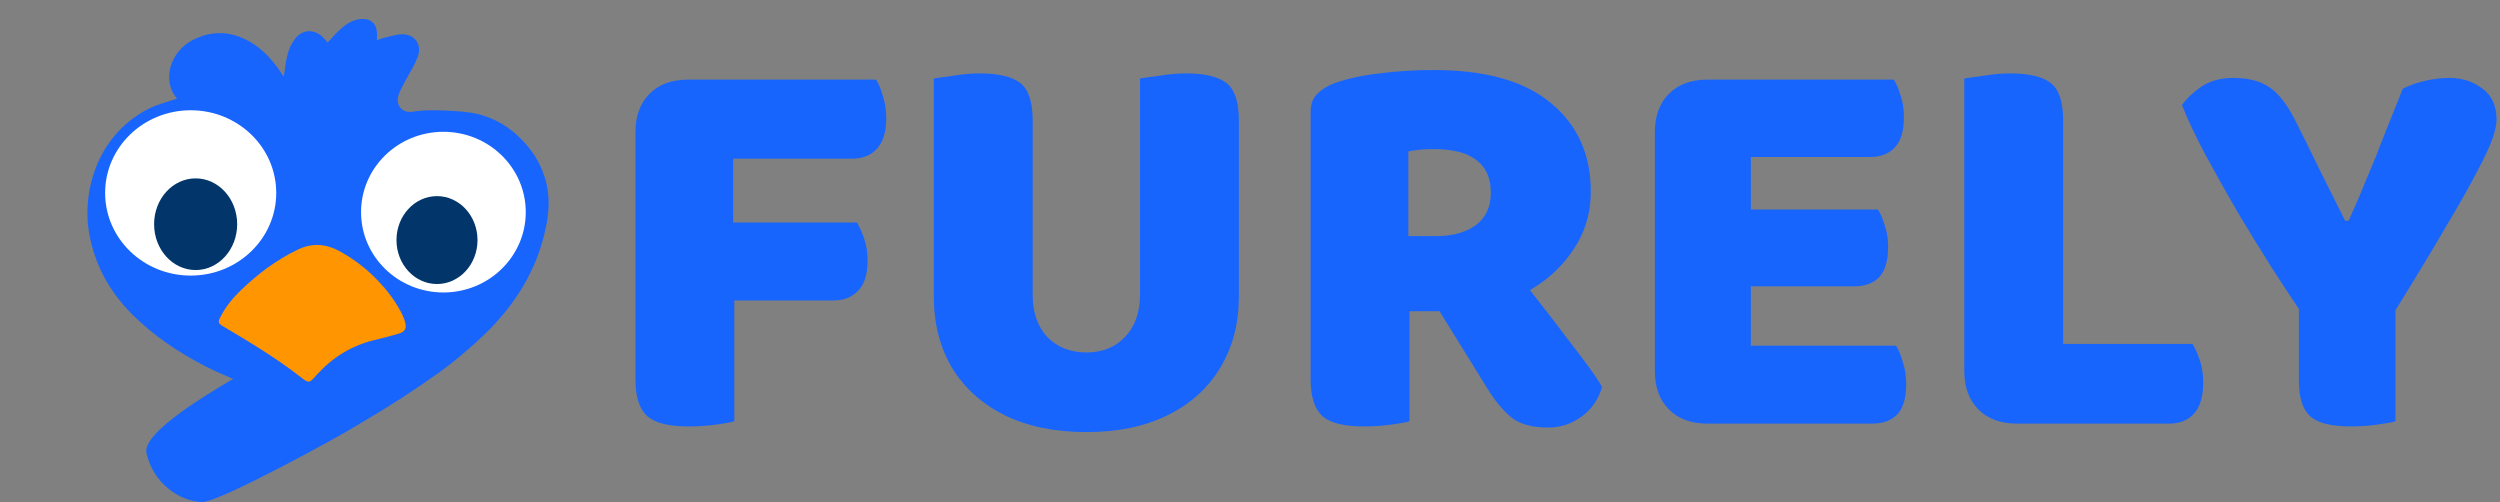
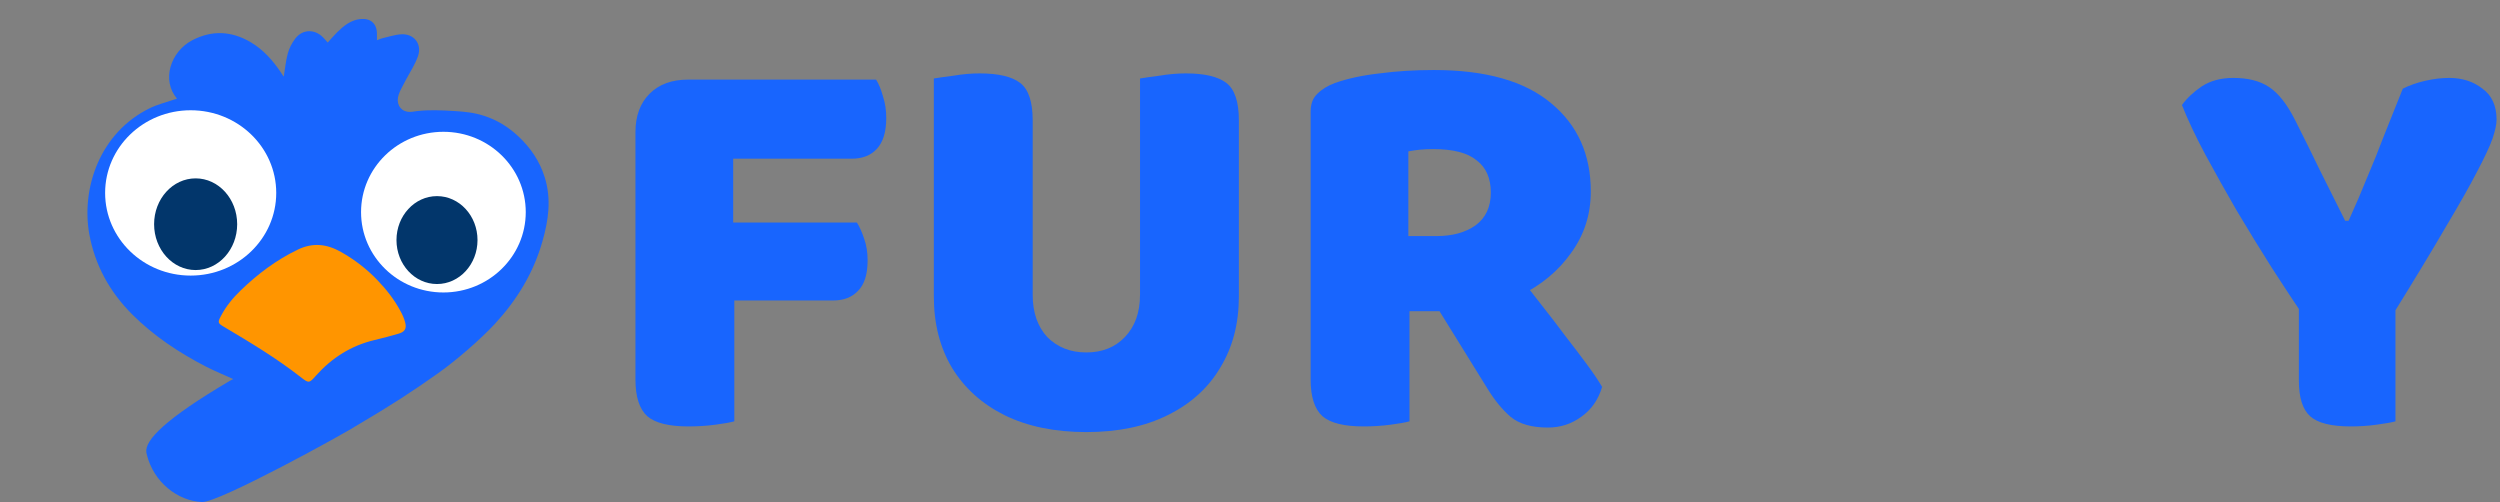
<svg xmlns="http://www.w3.org/2000/svg" fill="none" height="100%" overflow="visible" preserveAspectRatio="none" style="display: block;" viewBox="0 0 239 48" width="100%">
  <rect x="0" y="0" width="239" height="48" fill="#808080" stroke="none" />
  <g id="Group 1">
    <g id="full_color_white_eyes  1">
      <g id="_1">
        <g id="Group">
          <g id="_2">
            <path d="M40.453 30.631L35.479 34.193L29.153 37.615L19.65 30.812L25.043 23.41L31.926 21.81L40.453 30.631Z" fill="#FF9500" id="Vector" />
          </g>
          <g id="_1_1_">
            <path d="M52.074 16.941C51.586 15.396 50.736 14.144 49.566 13.045C48.604 12.141 47.545 11.487 46.305 11.083C45.344 10.763 44.368 10.666 43.365 10.61C42.181 10.541 41.01 10.485 39.84 10.624C39.533 10.666 39.213 10.735 38.934 10.68C38.21 10.541 37.847 9.859 38.112 9.052C38.266 8.593 38.544 8.161 38.767 7.702C39.185 6.909 39.687 6.172 39.965 5.351C40.356 4.21 39.589 3.222 38.391 3.278C37.75 3.306 37.137 3.528 36.51 3.668C36.357 3.709 36.217 3.779 36.036 3.848C36.036 3.612 36.036 3.417 36.036 3.236C36.036 2.276 35.451 1.734 34.49 1.817C33.542 1.901 32.859 2.471 32.218 3.097C31.912 3.403 31.633 3.737 31.327 4.071C31.173 3.89 31.034 3.723 30.881 3.57C30.087 2.763 28.93 2.777 28.233 3.681C27.899 4.113 27.648 4.614 27.509 5.128C27.314 5.824 27.258 6.575 27.133 7.299C27.133 7.299 27.105 7.299 27.091 7.285C27.021 7.174 26.952 7.076 26.882 6.965C26.102 5.796 25.182 4.753 23.956 4.029C22.131 2.958 20.25 2.861 18.355 3.862C16.306 4.948 15.415 7.661 16.919 9.428C16.836 9.469 16.752 9.483 16.669 9.511C15.874 9.789 15.038 9.984 14.286 10.36C9.549 12.697 7.765 17.97 8.531 22.353C9.075 25.358 10.496 27.918 12.642 30.061C14.704 32.12 17.114 33.72 19.706 35.055C20.542 35.487 21.42 35.834 22.298 36.238C22.186 36.294 22.089 36.349 21.977 36.405C15.763 40.064 13.812 42.109 13.993 43.264C14.007 43.306 14.007 43.361 14.021 43.403C14.676 46.13 17.017 47.897 19.316 47.995C20.904 48.064 32.999 41.428 34.364 40.523C37.193 38.867 39.478 37.393 41.902 35.667C43.588 34.471 45.915 32.468 47.308 30.965C49.412 28.683 51.001 26.095 51.851 23.09C52.436 21.059 52.728 19.041 52.074 16.941ZM38.112 31.897C37.346 32.12 36.58 32.328 35.799 32.509C33.57 33.038 31.731 34.207 30.212 35.904C29.557 36.655 29.515 36.655 28.735 36.043C26.422 34.234 23.914 32.732 21.406 31.243C20.821 30.895 20.793 30.826 21.127 30.2C21.615 29.267 22.27 28.474 23.022 27.751C24.639 26.193 26.408 24.857 28.456 23.869C29.919 23.16 31.257 23.327 32.608 24.092C33.89 24.815 35.033 25.692 36.05 26.749C36.942 27.668 37.694 28.642 38.279 29.727C38.474 30.075 38.642 30.45 38.739 30.84C38.892 31.424 38.684 31.73 38.112 31.897Z" fill="#1865FE" id="Vector_2" />
            <path d="M18.703 25.817C20.896 25.817 22.674 23.855 22.674 21.434C22.674 19.014 20.896 17.052 18.703 17.052C16.51 17.052 14.732 19.014 14.732 21.434C14.732 23.855 16.51 25.817 18.703 25.817Z" fill="#02366B" id="Vector_3" />
            <path d="M41.777 27.153C43.916 27.153 45.65 25.272 45.65 22.951C45.65 20.631 43.916 18.749 41.777 18.749C39.638 18.749 37.903 20.631 37.903 22.951C37.903 25.272 39.638 27.153 41.777 27.153Z" fill="#02366B" id="Vector_4" />
          </g>
        </g>
      </g>
      <g id="Layer_3">
        <path d="M42.39 27.96C46.738 27.96 50.262 24.521 50.262 20.28C50.262 16.038 46.738 12.6 42.39 12.6C38.042 12.6 34.517 16.038 34.517 20.28C34.517 24.521 38.042 27.96 42.39 27.96Z" fill="white" id="Vector_5" />
      </g>
      <g id="Layer_3_copy">
        <path d="M18.229 26.346C22.746 26.346 26.408 22.808 26.408 18.443C26.408 14.079 22.746 10.541 18.229 10.541C13.712 10.541 10.05 14.079 10.05 18.443C10.05 22.808 13.712 26.346 18.229 26.346Z" fill="white" id="Vector_6" />
      </g>
      <g id="Layer_4">
        <path d="M41.777 27.153C43.916 27.153 45.65 25.272 45.65 22.951C45.65 20.631 43.916 18.749 41.777 18.749C39.638 18.749 37.903 20.631 37.903 22.951C37.903 25.272 39.638 27.153 41.777 27.153Z" fill="#02366B" id="Vector_7" />
      </g>
      <g id="Layer_5">
        <path d="M18.703 25.817C20.896 25.817 22.674 23.855 22.674 21.434C22.674 19.014 20.896 17.052 18.703 17.052C16.51 17.052 14.732 19.014 14.732 21.434C14.732 23.855 16.51 25.817 18.703 25.817Z" fill="#02366B" id="Vector_8" />
      </g>
    </g>
    <g id="FURELY">
      <path d="M70.092 26.835H60.75V12.633C60.75 11.085 61.2 9.861 62.1 8.961C63 8.061 64.224 7.611 65.772 7.611C66.636 7.611 67.464 7.665 68.256 7.773C69.084 7.881 69.696 7.989 70.092 8.097V26.835ZM65.664 28.725V21.273H81.918C82.17 21.669 82.404 22.191 82.62 22.839C82.836 23.451 82.944 24.135 82.944 24.891C82.944 26.223 82.638 27.195 82.026 27.807C81.45 28.419 80.658 28.725 79.65 28.725H65.664ZM65.772 15.171V7.611H83.754C84.006 8.007 84.222 8.529 84.402 9.177C84.618 9.825 84.726 10.527 84.726 11.283C84.726 12.615 84.42 13.605 83.808 14.253C83.232 14.865 82.44 15.171 81.432 15.171H65.772ZM60.75 24.513H70.2V40.281C69.804 40.389 69.192 40.497 68.364 40.605C67.536 40.713 66.69 40.767 65.826 40.767C63.954 40.767 62.64 40.443 61.884 39.795C61.128 39.111 60.75 37.941 60.75 36.285V24.513Z" fill="#1865FE" />
      <path d="M103.855 41.307C100.831 41.307 98.222 40.767 96.025 39.687C93.865 38.607 92.192 37.095 91.004 35.151C89.852 33.207 89.275 30.939 89.275 28.347V25.053H98.725V28.185C98.725 29.877 99.194 31.227 100.13 32.235C101.102 33.207 102.343 33.693 103.855 33.693C105.367 33.693 106.591 33.207 107.527 32.235C108.499 31.227 108.986 29.877 108.986 28.185V25.053H118.436V28.347C118.436 30.939 117.842 33.207 116.654 35.151C115.502 37.095 113.828 38.607 111.632 39.687C109.472 40.767 106.879 41.307 103.855 41.307ZM98.725 26.511H89.275V7.503C89.707 7.431 90.338 7.341 91.165 7.233C92.029 7.089 92.858 7.017 93.65 7.017C95.45 7.017 96.746 7.323 97.537 7.935C98.329 8.547 98.725 9.735 98.725 11.499V26.511ZM118.436 26.619H108.986V7.503C109.418 7.431 110.047 7.341 110.875 7.233C111.74 7.089 112.568 7.017 113.36 7.017C115.16 7.017 116.456 7.323 117.248 7.935C118.04 8.547 118.436 9.735 118.436 11.499V26.619Z" fill="#1865FE" />
      <path d="M134.639 22.569H137.339C138.851 22.569 140.093 22.227 141.065 21.543C142.037 20.823 142.523 19.779 142.523 18.411C142.523 17.043 142.073 16.017 141.173 15.333C140.309 14.613 138.923 14.253 137.015 14.253C136.547 14.253 136.133 14.271 135.773 14.307C135.413 14.343 135.035 14.397 134.639 14.469V22.569ZM138.311 29.751H125.297V10.689C125.297 9.933 125.513 9.357 125.945 8.961C126.377 8.529 126.935 8.187 127.619 7.935C128.843 7.503 130.265 7.197 131.885 7.017C133.505 6.801 135.233 6.693 137.069 6.693C142.037 6.693 145.781 7.755 148.301 9.879C150.821 11.967 152.081 14.775 152.081 18.303C152.081 20.499 151.451 22.461 150.191 24.189C148.967 25.917 147.311 27.285 145.223 28.293C143.171 29.265 140.867 29.751 138.311 29.751ZM136.313 27.645L144.899 25.917C145.691 26.997 146.501 28.059 147.329 29.103C148.157 30.147 148.931 31.155 149.651 32.127C150.407 33.099 151.091 33.999 151.703 34.827C152.315 35.655 152.801 36.375 153.161 36.987C152.801 38.211 152.135 39.165 151.163 39.849C150.227 40.533 149.165 40.875 147.977 40.875C146.429 40.875 145.241 40.533 144.413 39.849C143.621 39.165 142.883 38.265 142.199 37.149L136.313 27.645ZM125.297 26.079H134.747V40.281C134.351 40.389 133.739 40.497 132.911 40.605C132.083 40.713 131.237 40.767 130.373 40.767C128.501 40.767 127.187 40.443 126.431 39.795C125.675 39.111 125.297 37.941 125.297 36.285V26.079Z" fill="#1865FE" />
-       <path d="M158.203 16.467H167.383V40.011C166.987 40.119 166.411 40.227 165.655 40.335C164.899 40.443 164.089 40.497 163.225 40.497C161.677 40.497 160.453 40.047 159.553 39.147C158.653 38.247 158.203 37.023 158.203 35.475V16.467ZM167.383 31.641H158.203V12.633C158.203 11.085 158.653 9.861 159.553 8.961C160.453 8.061 161.677 7.611 163.225 7.611C164.089 7.611 164.899 7.665 165.655 7.773C166.411 7.881 166.987 7.989 167.383 8.097V31.641ZM163.225 27.375V20.031H179.533C179.785 20.427 180.001 20.931 180.181 21.543C180.397 22.155 180.505 22.839 180.505 23.595C180.505 24.927 180.217 25.899 179.641 26.511C179.065 27.087 178.273 27.375 177.265 27.375H163.225ZM163.225 40.497V33.045H181.261C181.513 33.441 181.729 33.963 181.909 34.611C182.125 35.259 182.233 35.961 182.233 36.717C182.233 38.049 181.945 39.021 181.369 39.633C180.793 40.209 180.001 40.497 178.993 40.497H163.225ZM163.225 15.009V7.611H181.045C181.297 8.007 181.513 8.511 181.693 9.123C181.909 9.735 182.017 10.419 182.017 11.175C182.017 12.507 181.729 13.479 181.153 14.091C180.577 14.703 179.785 15.009 178.777 15.009H163.225Z" fill="#1865FE" />
-       <path d="M187.787 16.467H197.237V40.011L192.809 40.497C191.261 40.497 190.037 40.047 189.137 39.147C188.237 38.247 187.787 37.023 187.787 35.475V16.467ZM192.809 40.497V32.883H209.603C209.855 33.279 210.089 33.801 210.305 34.449C210.521 35.097 210.629 35.799 210.629 36.555C210.629 37.887 210.341 38.877 209.765 39.525C209.189 40.173 208.397 40.497 207.389 40.497H192.809ZM197.237 28.941H187.787V7.503C188.219 7.431 188.849 7.341 189.677 7.233C190.541 7.089 191.369 7.017 192.161 7.017C193.961 7.017 195.257 7.323 196.049 7.935C196.841 8.547 197.237 9.735 197.237 11.499V28.941Z" fill="#1865FE" />
      <path d="M228.682 30.183H220.204C219.304 28.851 218.296 27.321 217.18 25.593C216.064 23.829 214.948 22.011 213.832 20.139C212.752 18.267 211.744 16.467 210.808 14.739C209.872 12.975 209.134 11.409 208.594 10.041C209.062 9.393 209.692 8.799 210.484 8.259C211.312 7.719 212.32 7.449 213.508 7.449C214.912 7.449 216.046 7.737 216.91 8.313C217.81 8.889 218.656 9.969 219.448 11.553C219.844 12.345 220.24 13.137 220.636 13.929C221.032 14.721 221.428 15.531 221.824 16.359C222.22 17.151 222.616 17.943 223.012 18.735C223.408 19.527 223.804 20.319 224.2 21.111H224.524C225.208 19.599 225.802 18.213 226.306 16.953C226.846 15.693 227.368 14.397 227.872 13.065C228.412 11.697 229.024 10.167 229.708 8.475C230.356 8.151 231.076 7.899 231.868 7.719C232.66 7.539 233.416 7.449 234.136 7.449C235.396 7.449 236.458 7.791 237.322 8.475C238.222 9.123 238.672 10.113 238.672 11.445C238.672 11.877 238.546 12.471 238.294 13.227C238.042 13.947 237.556 14.991 236.836 16.359C236.152 17.691 235.144 19.473 233.812 21.705C232.516 23.937 230.806 26.763 228.682 30.183ZM219.772 26.943H229.006V40.281C228.61 40.389 227.998 40.497 227.17 40.605C226.378 40.713 225.568 40.767 224.74 40.767C222.868 40.767 221.572 40.443 220.852 39.795C220.132 39.147 219.772 38.013 219.772 36.393V26.943Z" fill="#1865FE" />
    </g>
  </g>
</svg>